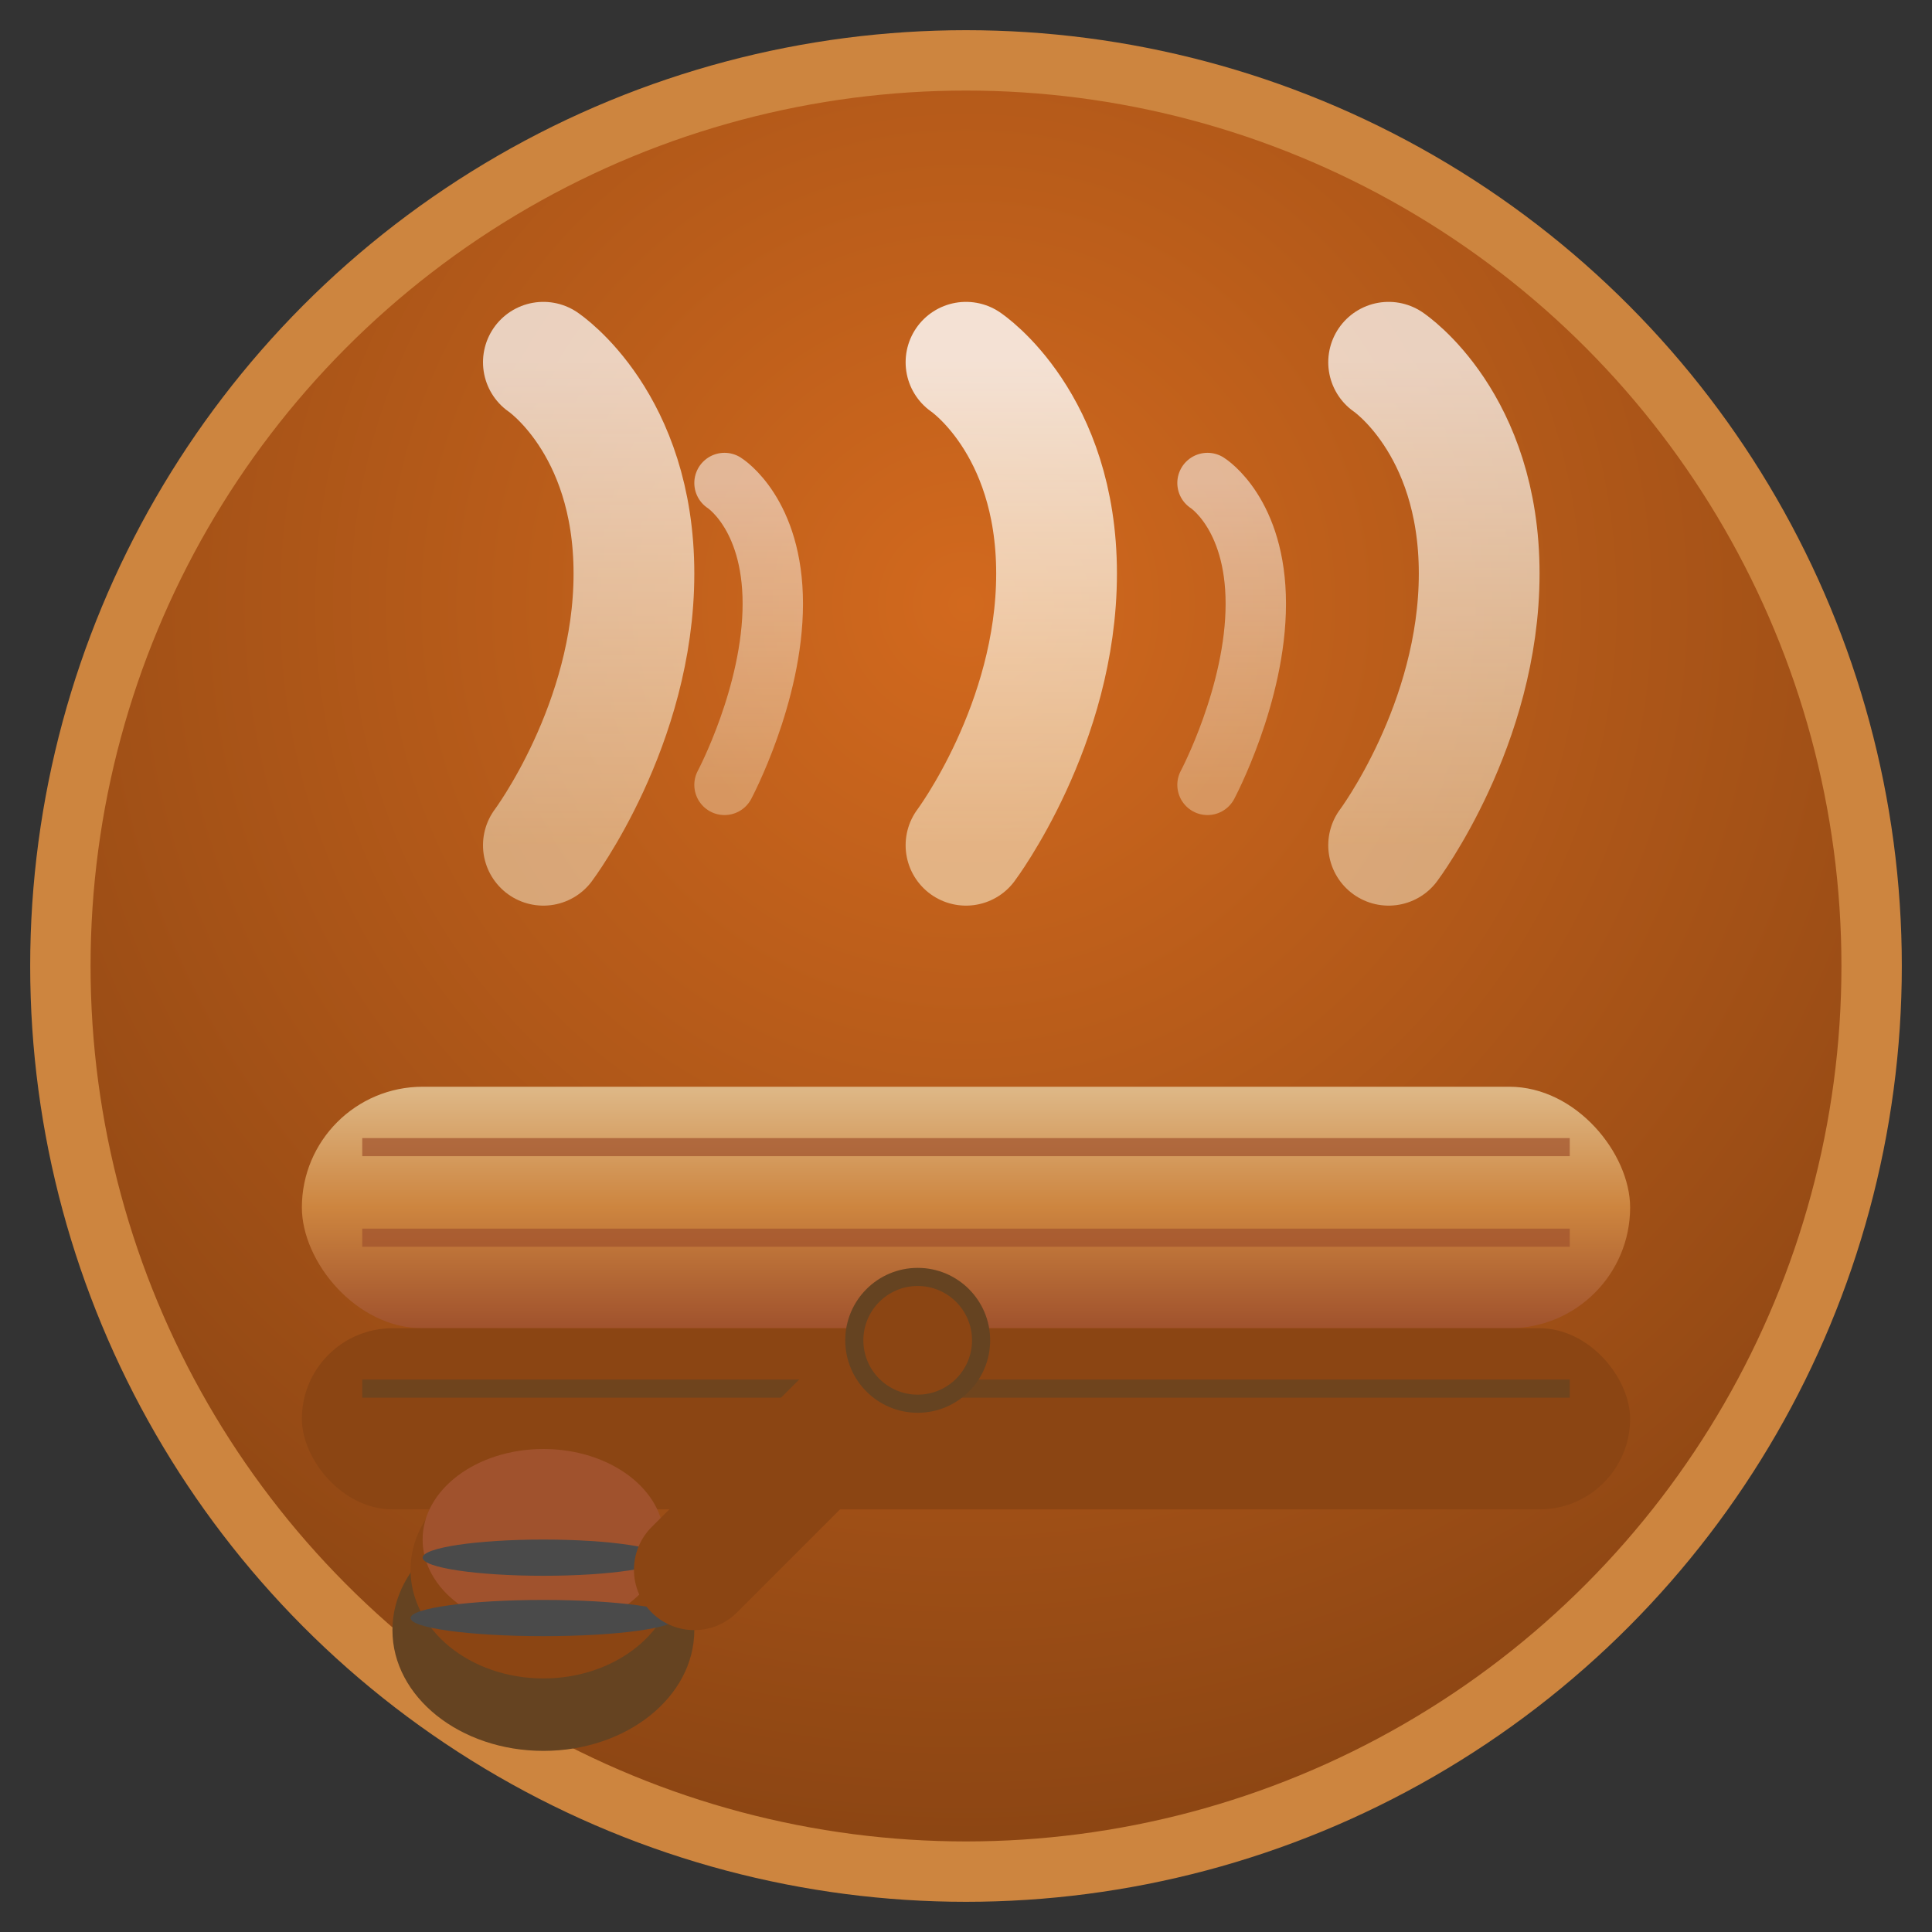
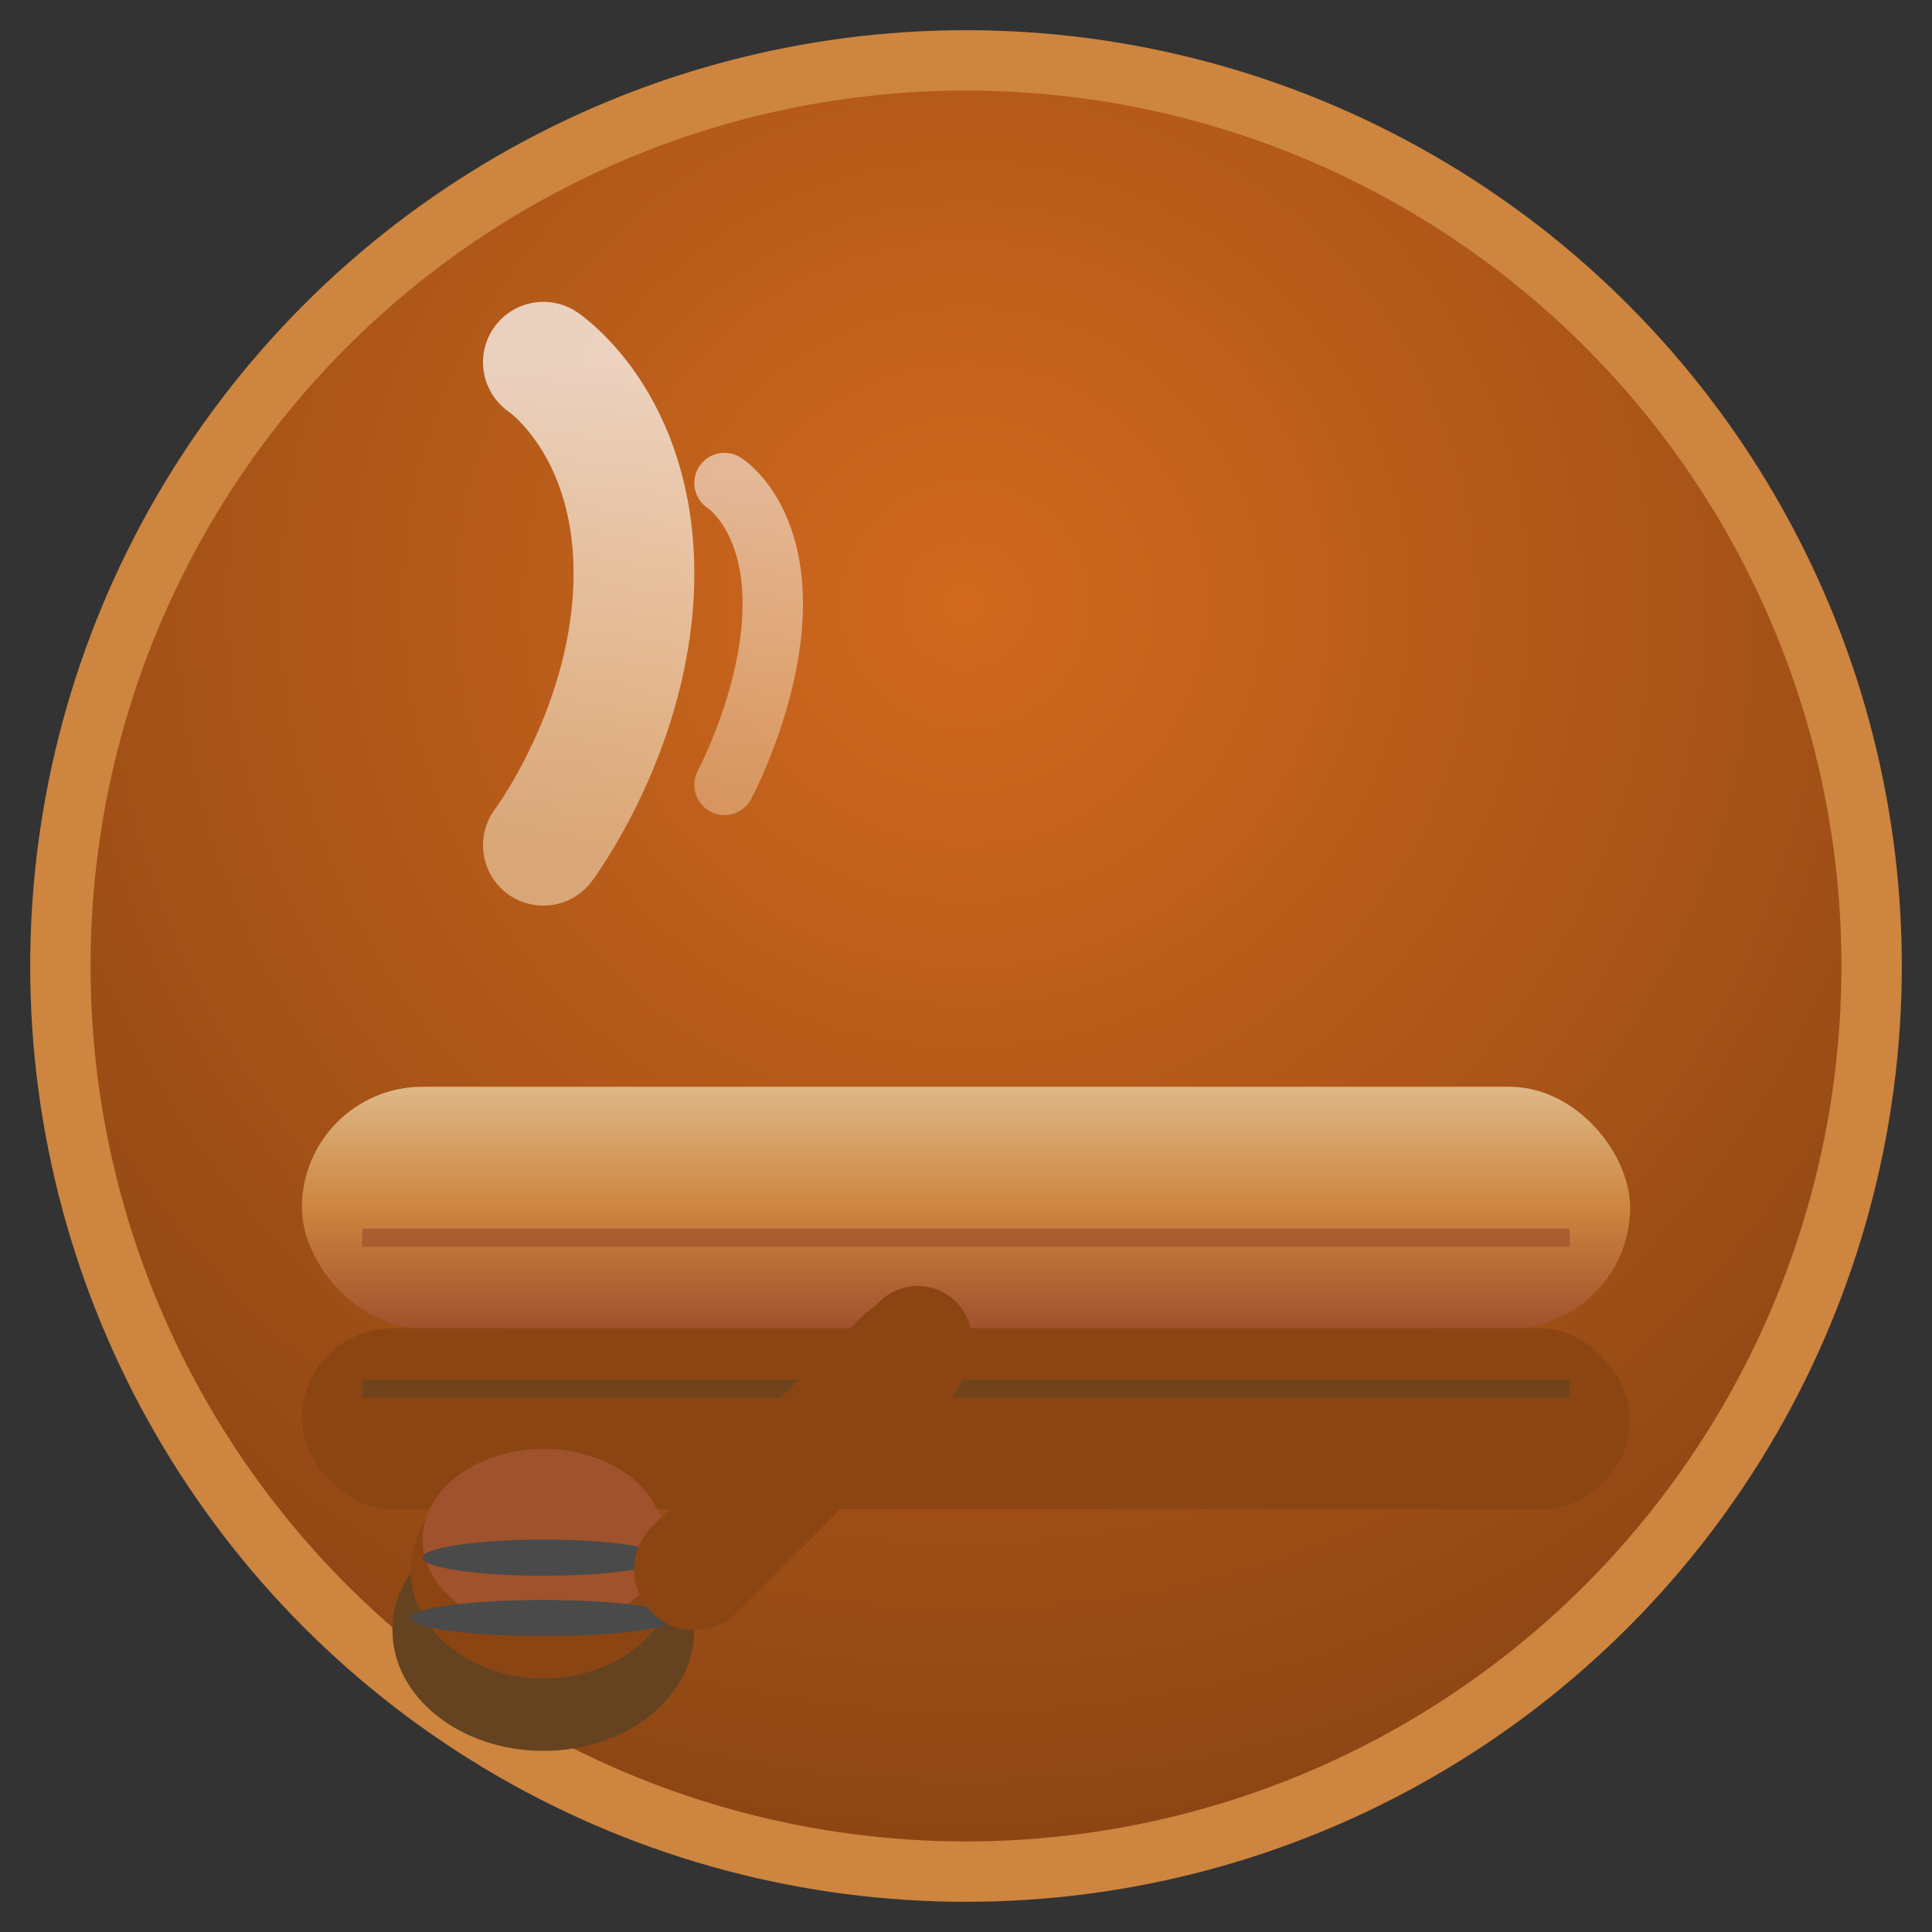
<svg xmlns="http://www.w3.org/2000/svg" width="32" height="32" viewBox="0 0 32 32" fill="none">
  <rect x="0" y="0" width="32" height="32" fill="#333333" stroke="none" />
  <defs>
    <radialGradient id="bg" cx="0.5" cy="0.3" r="0.7">
      <stop offset="0%" stop-color="#D2691E" />
      <stop offset="100%" stop-color="#8B4513" />
    </radialGradient>
    <linearGradient id="steam" x1="0" y1="0" x2="0" y2="1">
      <stop offset="0%" stop-color="#FFFFFF" stop-opacity="0.9" />
      <stop offset="100%" stop-color="#FFF8DC" stop-opacity="0.6" />
    </linearGradient>
    <linearGradient id="wood" x1="0" y1="0" x2="0" y2="1">
      <stop offset="0%" stop-color="#DEB887" />
      <stop offset="50%" stop-color="#CD853F" />
      <stop offset="100%" stop-color="#A0522D" />
    </linearGradient>
  </defs>
  <circle cx="16" cy="16" r="15" fill="url(#bg)" stroke="#CD853F" stroke-width="1" />
  <path d="M9 14C9 14 10.5 12 10.5 9.5C10.5 7 9 6 9 6" stroke="url(#steam)" stroke-width="2" stroke-linecap="round" fill="none" opacity="0.8" />
-   <path d="M16 14C16 14 17.5 12 17.5 9.5C17.5 7 16 6 16 6" stroke="url(#steam)" stroke-width="2" stroke-linecap="round" fill="none" opacity="0.9" />
-   <path d="M23 14C23 14 24.5 12 24.5 9.5C24.5 7 23 6 23 6" stroke="url(#steam)" stroke-width="2" stroke-linecap="round" fill="none" opacity="0.8" />
  <path d="M12 13C12 13 12.8 11.5 12.8 10C12.8 8.5 12 8 12 8" stroke="url(#steam)" stroke-width="1" stroke-linecap="round" fill="none" opacity="0.6" />
-   <path d="M20 13C20 13 20.8 11.5 20.8 10C20.8 8.5 20 8 20 8" stroke="url(#steam)" stroke-width="1" stroke-linecap="round" fill="none" opacity="0.6" />
  <rect x="5" y="18" width="22" height="4" rx="2" fill="url(#wood)" />
  <rect x="5" y="22" width="22" height="3" rx="1.5" fill="#8B4513" />
-   <line x1="6" y1="19" x2="26" y2="19" stroke="#A0522D" stroke-width="0.3" opacity="0.7" />
  <line x1="6" y1="20.5" x2="26" y2="20.5" stroke="#A0522D" stroke-width="0.3" opacity="0.7" />
  <line x1="6" y1="23" x2="26" y2="23" stroke="#654321" stroke-width="0.3" opacity="0.7" />
  <ellipse cx="9" cy="27" rx="2.5" ry="2" fill="#654321" />
  <ellipse cx="9" cy="26" rx="2.2" ry="1.8" fill="#8B4513" />
  <ellipse cx="9" cy="25.5" rx="2" ry="1.5" fill="#A0522D" />
  <ellipse cx="9" cy="25.8" rx="2" ry="0.3" fill="#4A4A4A" />
  <ellipse cx="9" cy="26.8" rx="2.2" ry="0.3" fill="#4A4A4A" />
  <line x1="11.5" y1="26" x2="15" y2="22.5" stroke="#8B4513" stroke-width="2" stroke-linecap="round" />
-   <circle cx="15.2" cy="22.2" r="1.2" fill="#654321" />
  <circle cx="15.2" cy="22.2" r="0.9" fill="#8B4513" />
</svg>